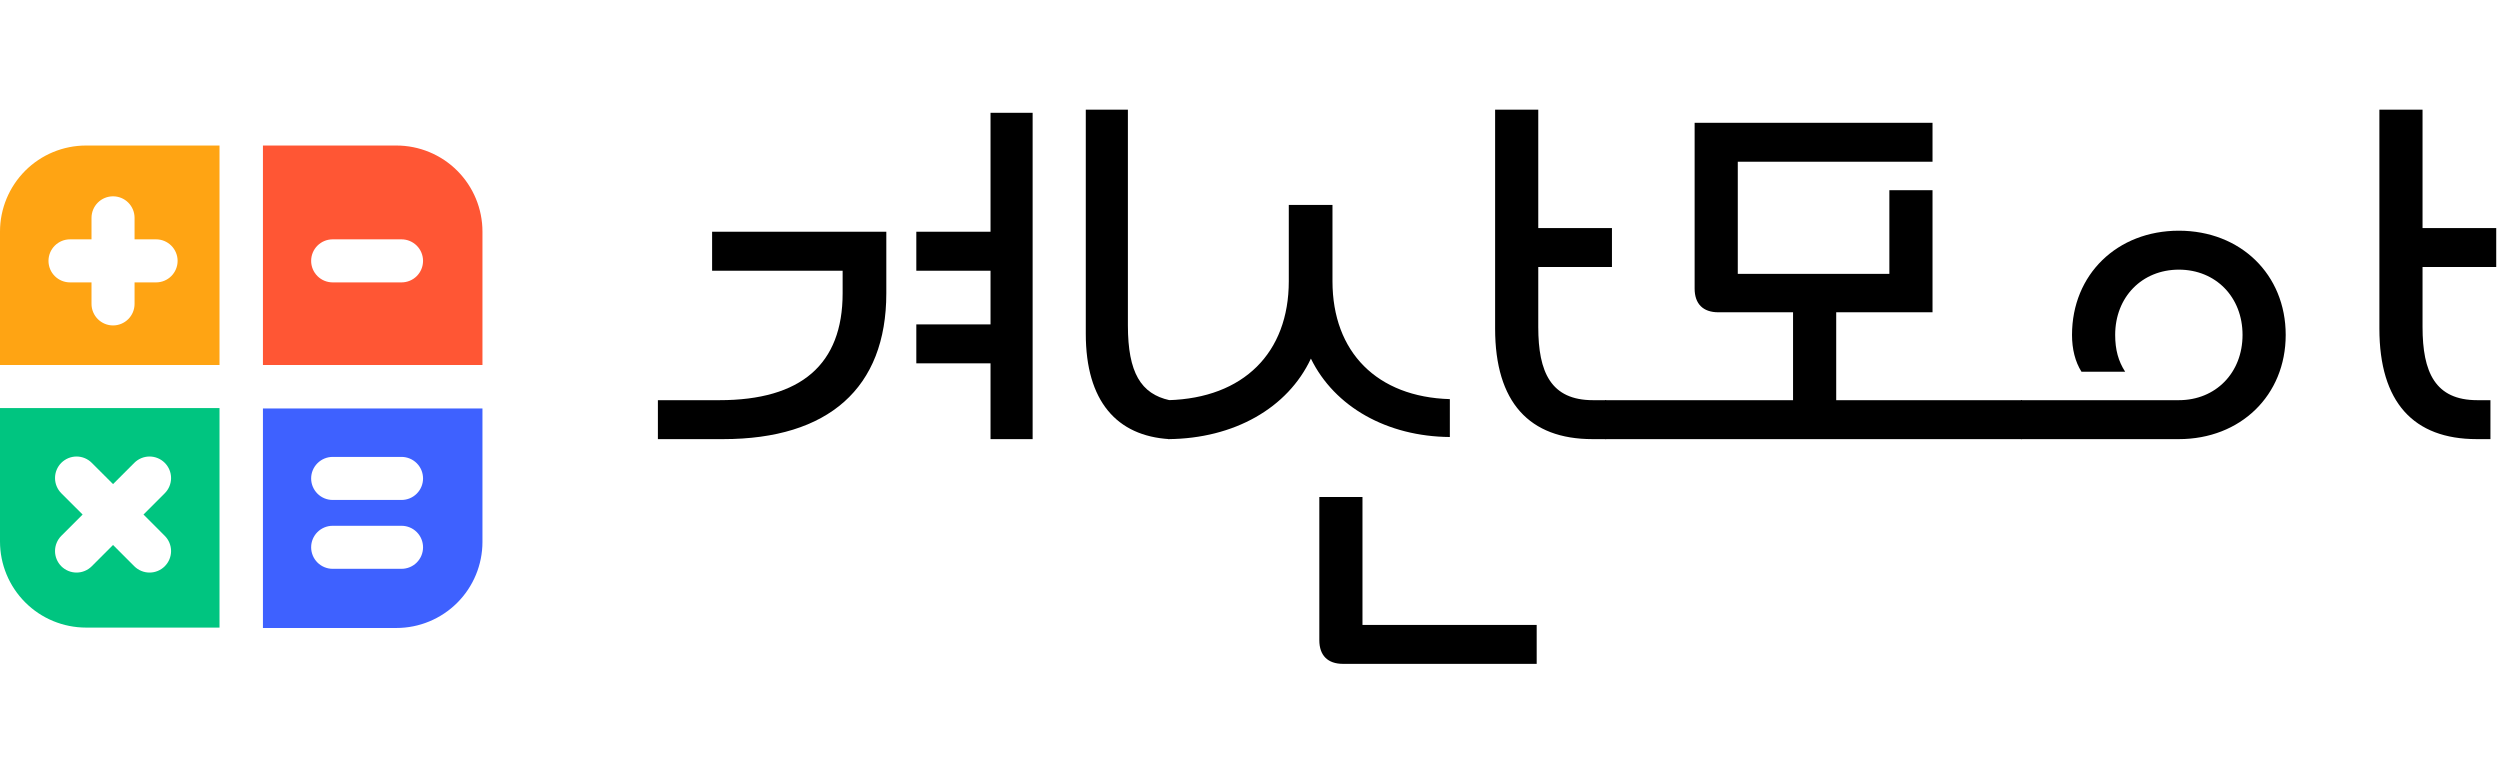
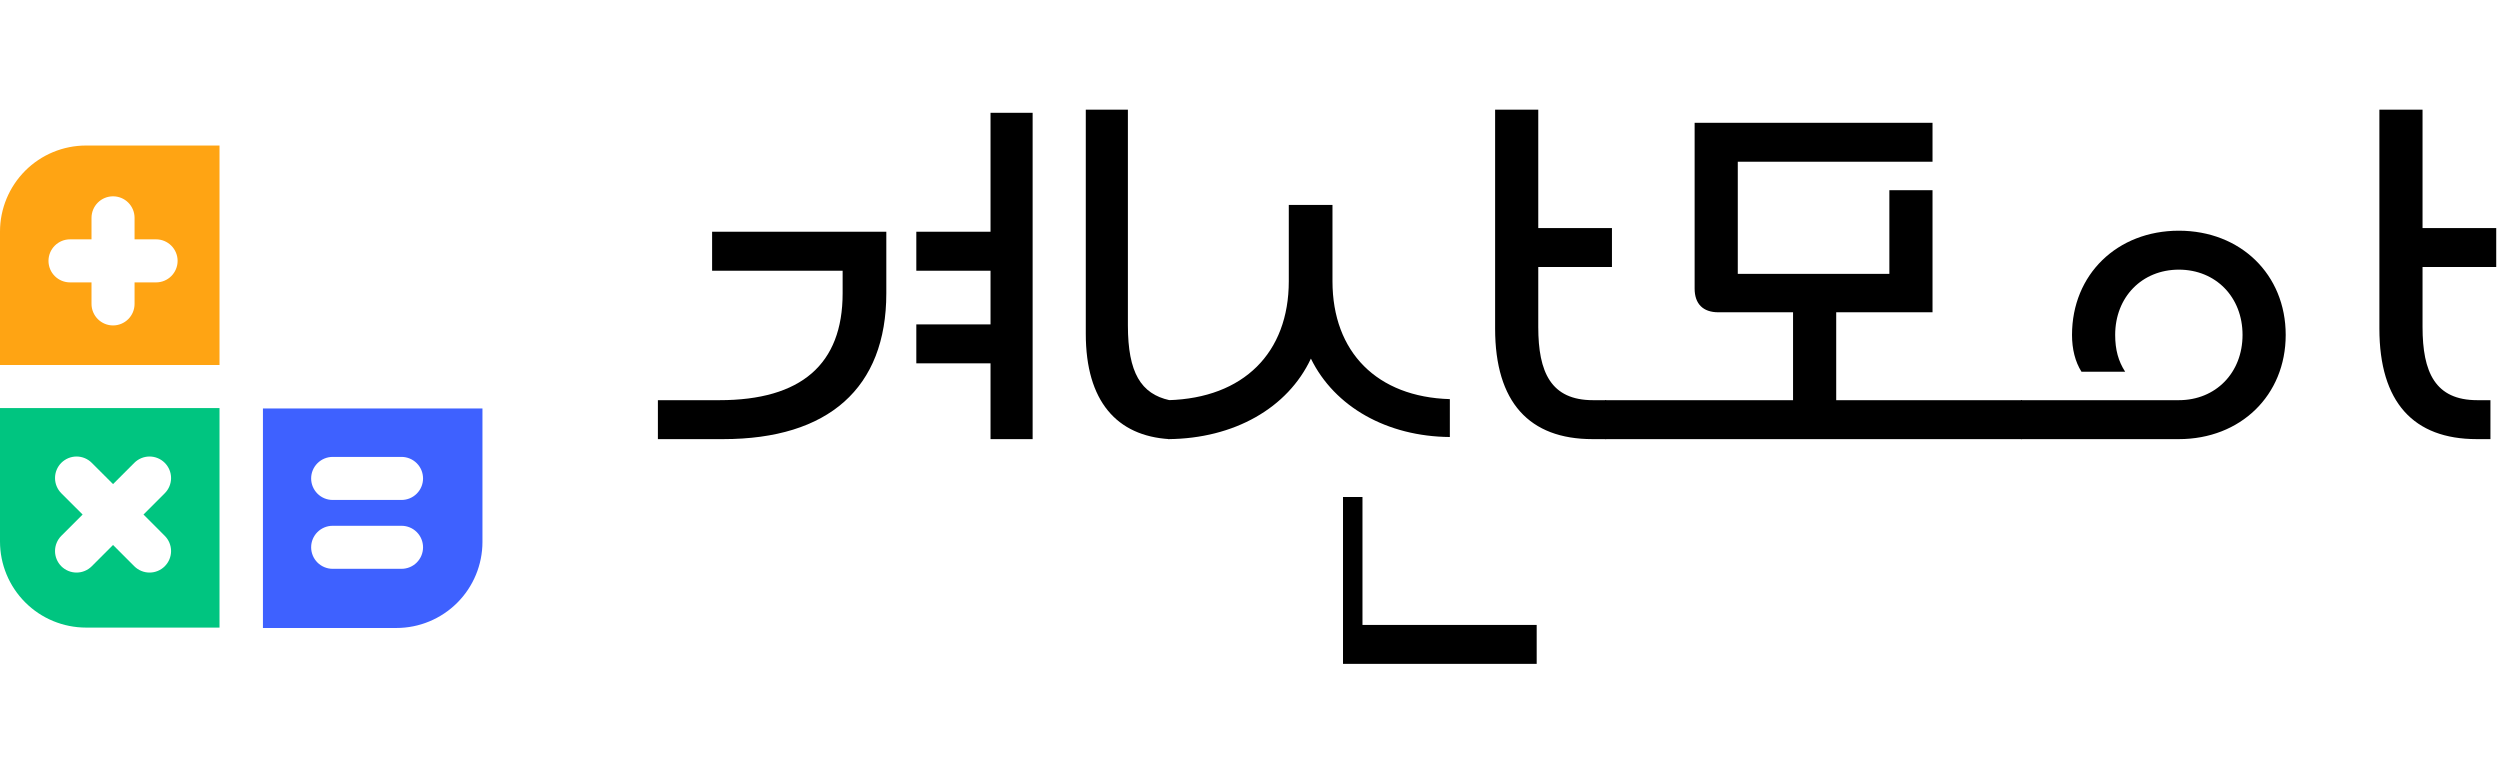
<svg xmlns="http://www.w3.org/2000/svg" width="114" height="35" viewBox="0 0 114 35" fill="none">
  <path d="M53.328 18.248V20.024C50.928 19.88 49.512 18.296 49.512 15.224V5H51.432V14.84C51.432 17 52.032 17.96 53.328 18.248ZM45.168 10.568V5.144H47.088V20.024H45.168V16.568H41.784V14.792H45.168V12.344H41.784V10.568H45.168ZM32.976 20.024H30V18.248H32.808C36.528 18.248 38.424 16.616 38.424 13.376V12.344H32.472V10.568H40.416V13.376C40.416 17.696 37.776 20.024 32.976 20.024Z" fill="black" />
-   <path d="M68.177 14.984V5H70.145V10.4H73.505V12.176H70.145V14.912C70.145 16.976 70.721 18.248 72.641 18.248H73.241V20.024H72.617C69.737 20.024 68.177 18.344 68.177 14.984ZM53.273 20.024V18.248C56.705 18.152 58.769 16.088 58.769 12.824V9.344H60.761V12.824C60.761 16.064 62.801 18.104 66.113 18.2V19.928C63.257 19.904 60.857 18.56 59.777 16.352C58.721 18.608 56.273 20 53.273 20.024ZM62.129 22.664V28.496H70.073V30.272H61.241C60.545 30.272 60.161 29.888 60.161 29.192V22.664H62.129Z" fill="black" />
+   <path d="M68.177 14.984V5H70.145V10.4H73.505V12.176H70.145V14.912C70.145 16.976 70.721 18.248 72.641 18.248H73.241V20.024H72.617C69.737 20.024 68.177 18.344 68.177 14.984ZM53.273 20.024V18.248C56.705 18.152 58.769 16.088 58.769 12.824V9.344H60.761V12.824C60.761 16.064 62.801 18.104 66.113 18.2V19.928C63.257 19.904 60.857 18.56 59.777 16.352C58.721 18.608 56.273 20 53.273 20.024ZM62.129 22.664V28.496H70.073V30.272H61.241V22.664H62.129Z" fill="black" />
  <path d="M83.731 14.24V18.248H92.203V20.024H73.195V18.248H81.763V14.24H78.355C77.659 14.24 77.275 13.856 77.275 13.16V5.6H88.123V7.376H79.243V12.488H86.155V8.672H88.123V14.24H83.731Z" fill="black" />
  <path d="M108.5 14.984V5H110.468V10.4H113.828V12.176H110.468V14.912C110.468 16.976 111.044 18.248 112.964 18.248H113.564V20.024H112.94C110.06 20.024 108.5 18.344 108.5 14.984ZM99.356 20.024H92.156V18.248H99.356C101.036 18.248 102.26 17 102.26 15.272C102.26 13.544 101.036 12.296 99.356 12.296C97.676 12.296 96.452 13.544 96.452 15.272C96.452 15.944 96.596 16.472 96.908 16.952H94.916C94.628 16.496 94.484 15.92 94.484 15.272C94.484 12.512 96.548 10.52 99.356 10.52C102.164 10.52 104.228 12.512 104.228 15.272C104.228 18.032 102.164 20.024 99.356 20.024Z" fill="black" />
  <path fill-rule="evenodd" clip-rule="evenodd" d="M10.01 6.636H3.925C2.884 6.636 1.886 7.049 1.15 7.785C0.414 8.522 0 9.52 0 10.561V16.645H10.01V6.636ZM3.192 10.914C2.932 10.914 2.682 11.018 2.498 11.202C2.314 11.386 2.211 11.636 2.211 11.896C2.211 12.156 2.314 12.406 2.498 12.59C2.682 12.774 2.932 12.877 3.192 12.877H4.173V13.858C4.173 14.119 4.277 14.368 4.461 14.552C4.645 14.736 4.895 14.84 5.155 14.84C5.415 14.84 5.665 14.736 5.849 14.552C6.033 14.368 6.136 14.119 6.136 13.858V12.877H7.118C7.378 12.877 7.627 12.774 7.811 12.59C7.995 12.406 8.099 12.156 8.099 11.896C8.099 11.636 7.995 11.386 7.811 11.202C7.627 11.018 7.378 10.914 7.118 10.914H6.136V9.933C6.136 9.673 6.033 9.423 5.849 9.239C5.665 9.055 5.415 8.952 5.155 8.952C4.895 8.952 4.645 9.055 4.461 9.239C4.277 9.423 4.173 9.673 4.173 9.933V10.914H3.192Z" fill="#FFA413" />
-   <path fill-rule="evenodd" clip-rule="evenodd" d="M22 10.561V16.645H11.99V6.636H18.075C19.116 6.636 20.114 7.049 20.85 7.785C21.586 8.522 22 9.52 22 10.561ZM15.17 10.914C14.628 10.914 14.188 11.352 14.188 11.896C14.188 12.156 14.292 12.406 14.476 12.59C14.66 12.774 14.909 12.877 15.17 12.877H18.31C18.57 12.877 18.82 12.774 19.004 12.59C19.188 12.406 19.291 12.156 19.291 11.896C19.291 11.636 19.188 11.386 19.004 11.202C18.82 11.018 18.57 10.914 18.31 10.914H15.17Z" fill="#FF5634" />
  <path fill-rule="evenodd" clip-rule="evenodd" d="M11.99 28.636V18.626H22V24.71C22 25.751 21.586 26.75 20.85 27.486C20.114 28.222 19.116 28.636 18.075 28.636H11.99ZM15.17 20.835C14.909 20.835 14.66 20.939 14.476 21.123C14.292 21.307 14.188 21.556 14.188 21.817C14.188 22.077 14.292 22.326 14.476 22.51C14.66 22.695 14.909 22.798 15.17 22.798H18.31C18.57 22.798 18.82 22.695 19.004 22.51C19.188 22.326 19.291 22.077 19.291 21.817C19.291 21.556 19.188 21.307 19.004 21.123C18.82 20.939 18.57 20.835 18.31 20.835H15.17ZM14.188 24.957C14.188 24.415 14.628 23.976 15.17 23.976H18.31C18.57 23.976 18.82 24.079 19.004 24.263C19.188 24.447 19.291 24.697 19.291 24.957C19.291 25.217 19.188 25.467 19.004 25.651C18.82 25.835 18.57 25.938 18.31 25.938H15.17C15.041 25.938 14.913 25.913 14.794 25.863C14.675 25.814 14.567 25.742 14.476 25.651C14.385 25.56 14.312 25.451 14.263 25.332C14.214 25.213 14.188 25.086 14.188 24.957Z" fill="#3E61FF" />
  <path fill-rule="evenodd" clip-rule="evenodd" d="M0 24.693V18.608H10.01V28.618H3.925C2.884 28.618 1.886 28.205 1.15 27.468C0.414 26.732 0 25.734 0 24.693ZM3.115 20.892C2.996 20.942 2.888 21.014 2.796 21.105C2.705 21.196 2.633 21.304 2.584 21.423C2.534 21.542 2.509 21.67 2.509 21.799C2.509 21.928 2.534 22.055 2.584 22.175C2.633 22.294 2.705 22.402 2.796 22.493L3.767 23.463L2.796 24.434C2.705 24.525 2.633 24.633 2.584 24.752C2.534 24.871 2.509 24.999 2.509 25.128C2.509 25.257 2.534 25.384 2.584 25.503C2.633 25.622 2.705 25.73 2.796 25.822C2.888 25.913 2.996 25.985 3.115 26.034C3.234 26.084 3.362 26.109 3.49 26.109C3.619 26.109 3.747 26.084 3.866 26.034C3.985 25.985 4.093 25.913 4.184 25.822L5.155 24.851L6.125 25.822C6.216 25.913 6.325 25.985 6.444 26.034C6.563 26.084 6.69 26.109 6.819 26.109C6.948 26.109 7.076 26.084 7.195 26.034C7.314 25.985 7.422 25.913 7.513 25.822C7.604 25.73 7.677 25.622 7.726 25.503C7.775 25.384 7.801 25.257 7.801 25.128C7.801 24.999 7.775 24.871 7.726 24.752C7.677 24.633 7.604 24.525 7.513 24.434L6.543 23.463L7.513 22.493C7.697 22.309 7.801 22.059 7.801 21.799C7.801 21.539 7.697 21.289 7.513 21.105C7.329 20.921 7.079 20.817 6.819 20.817C6.559 20.817 6.309 20.921 6.125 21.105L5.155 22.075L4.184 21.105C4.093 21.014 3.985 20.942 3.866 20.892C3.747 20.843 3.619 20.817 3.49 20.817C3.362 20.817 3.234 20.843 3.115 20.892Z" fill="#00C580" />
</svg>